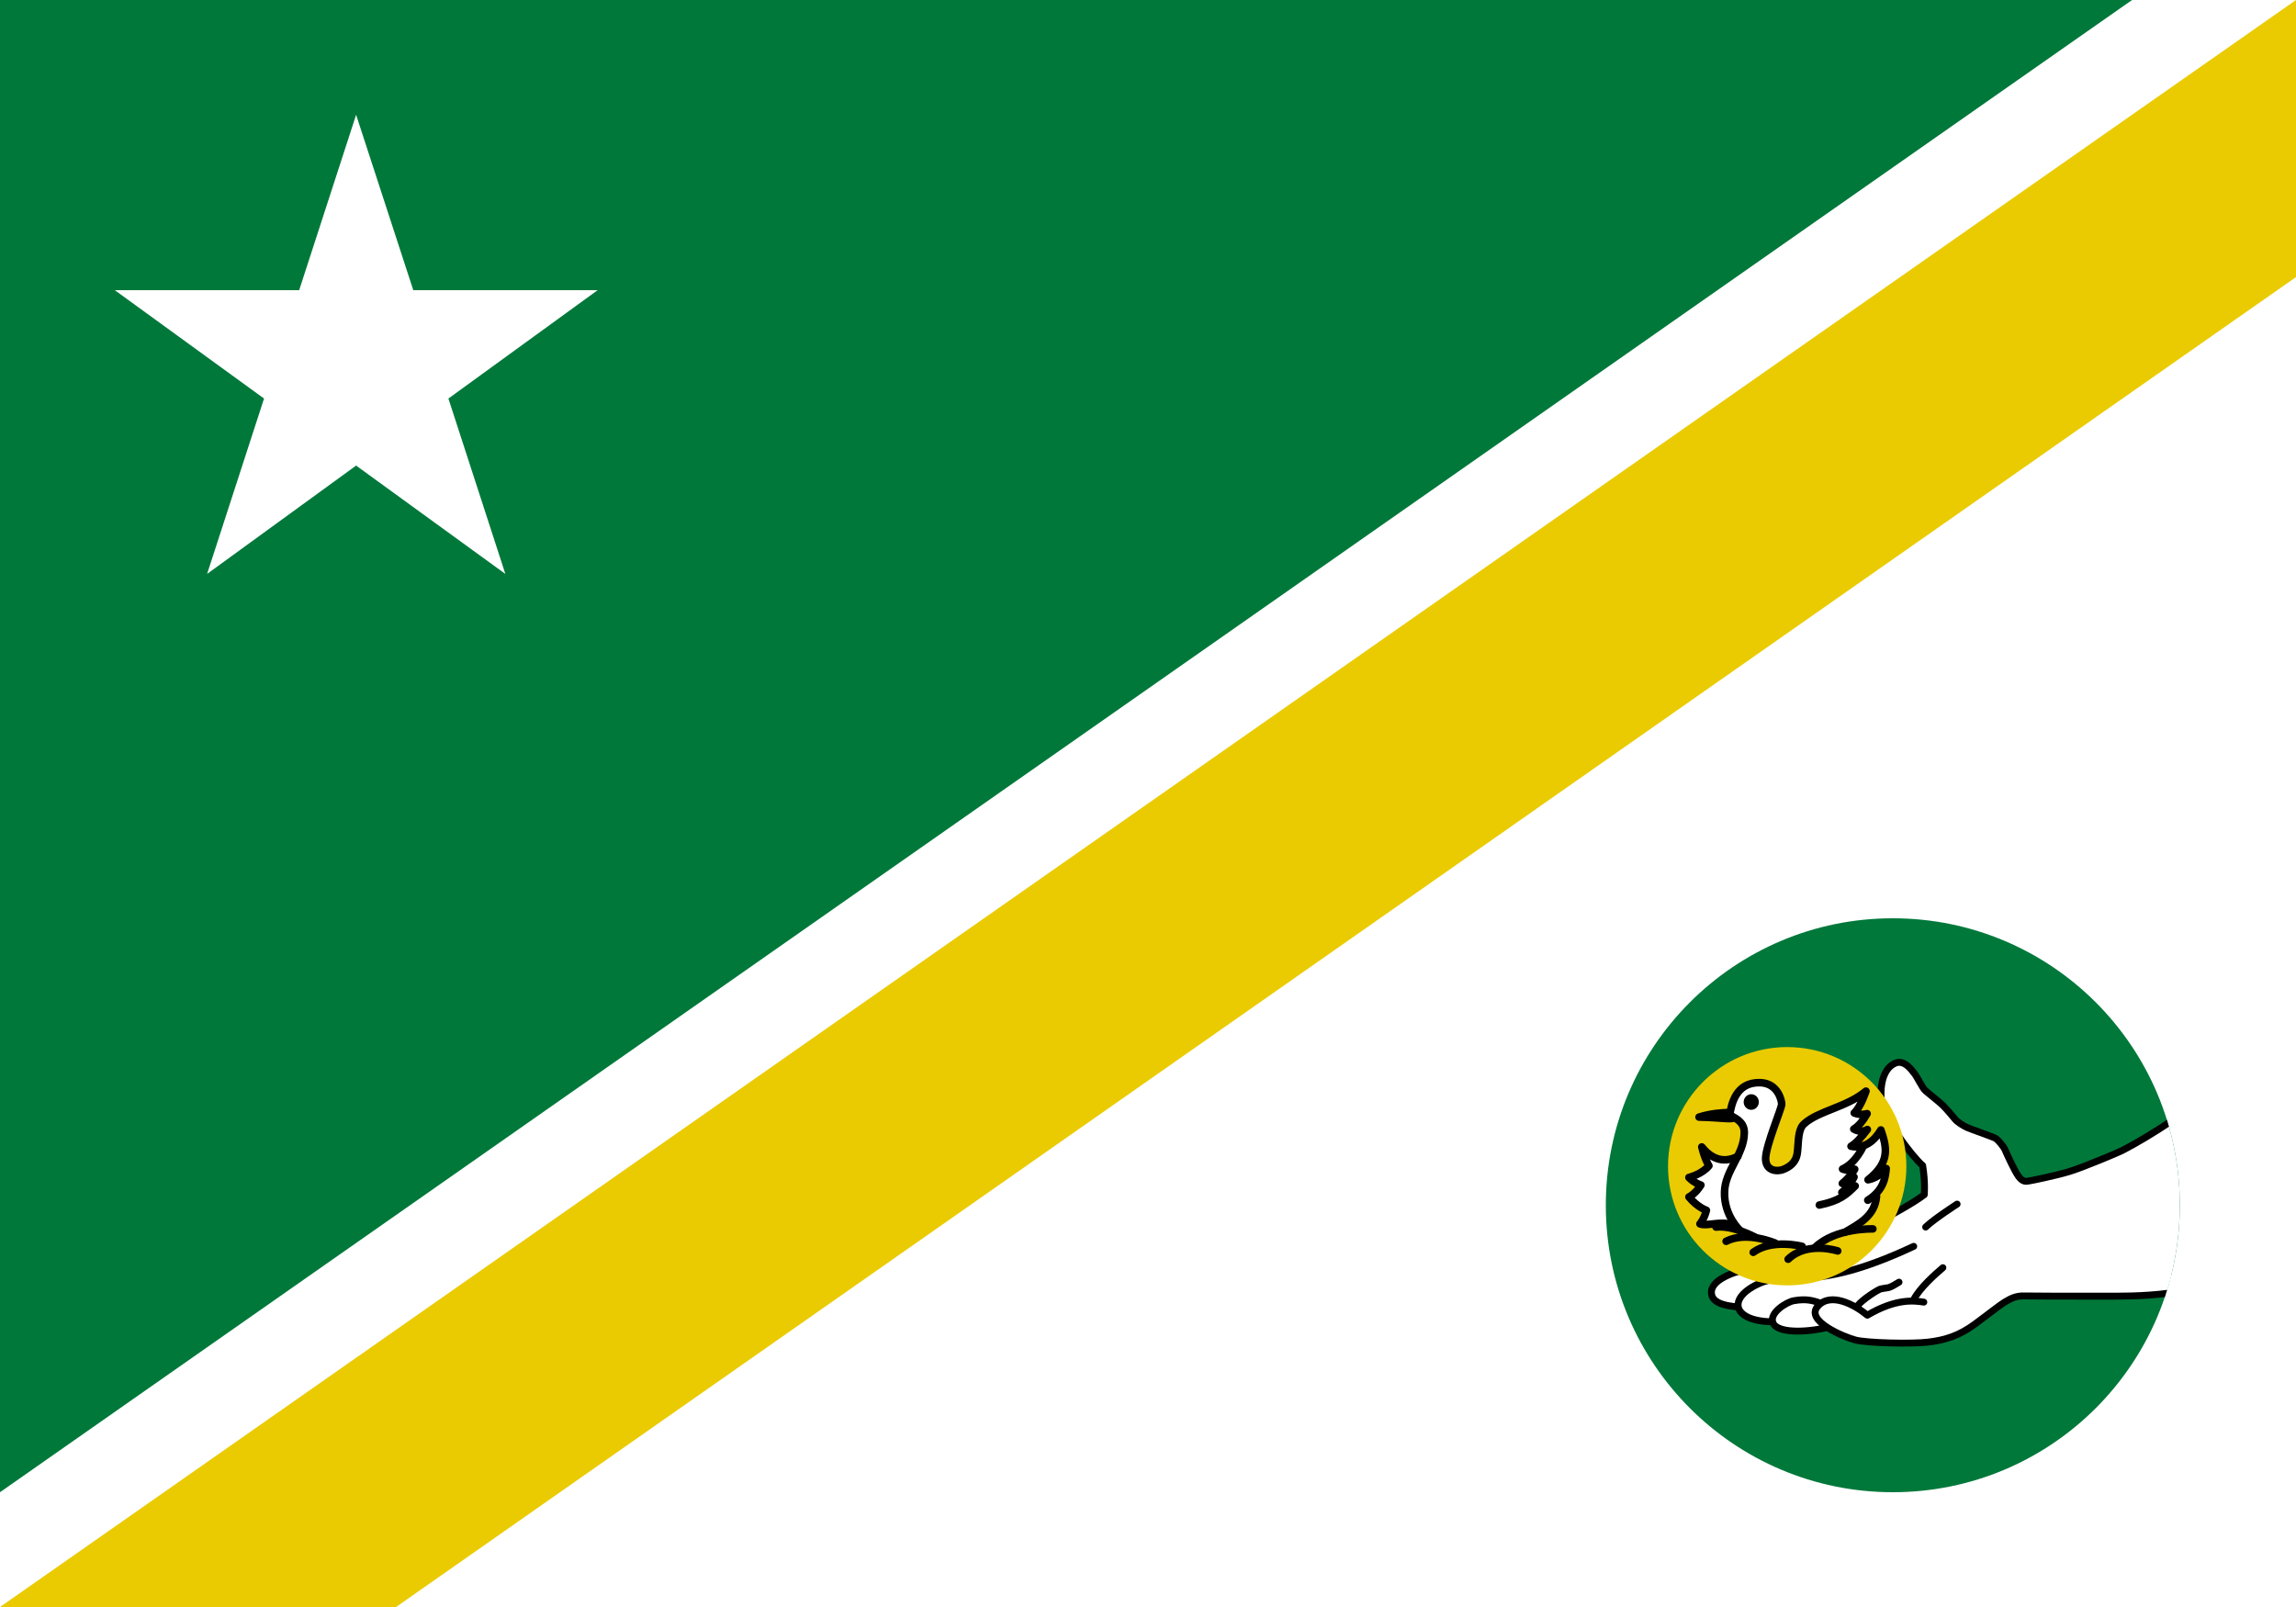
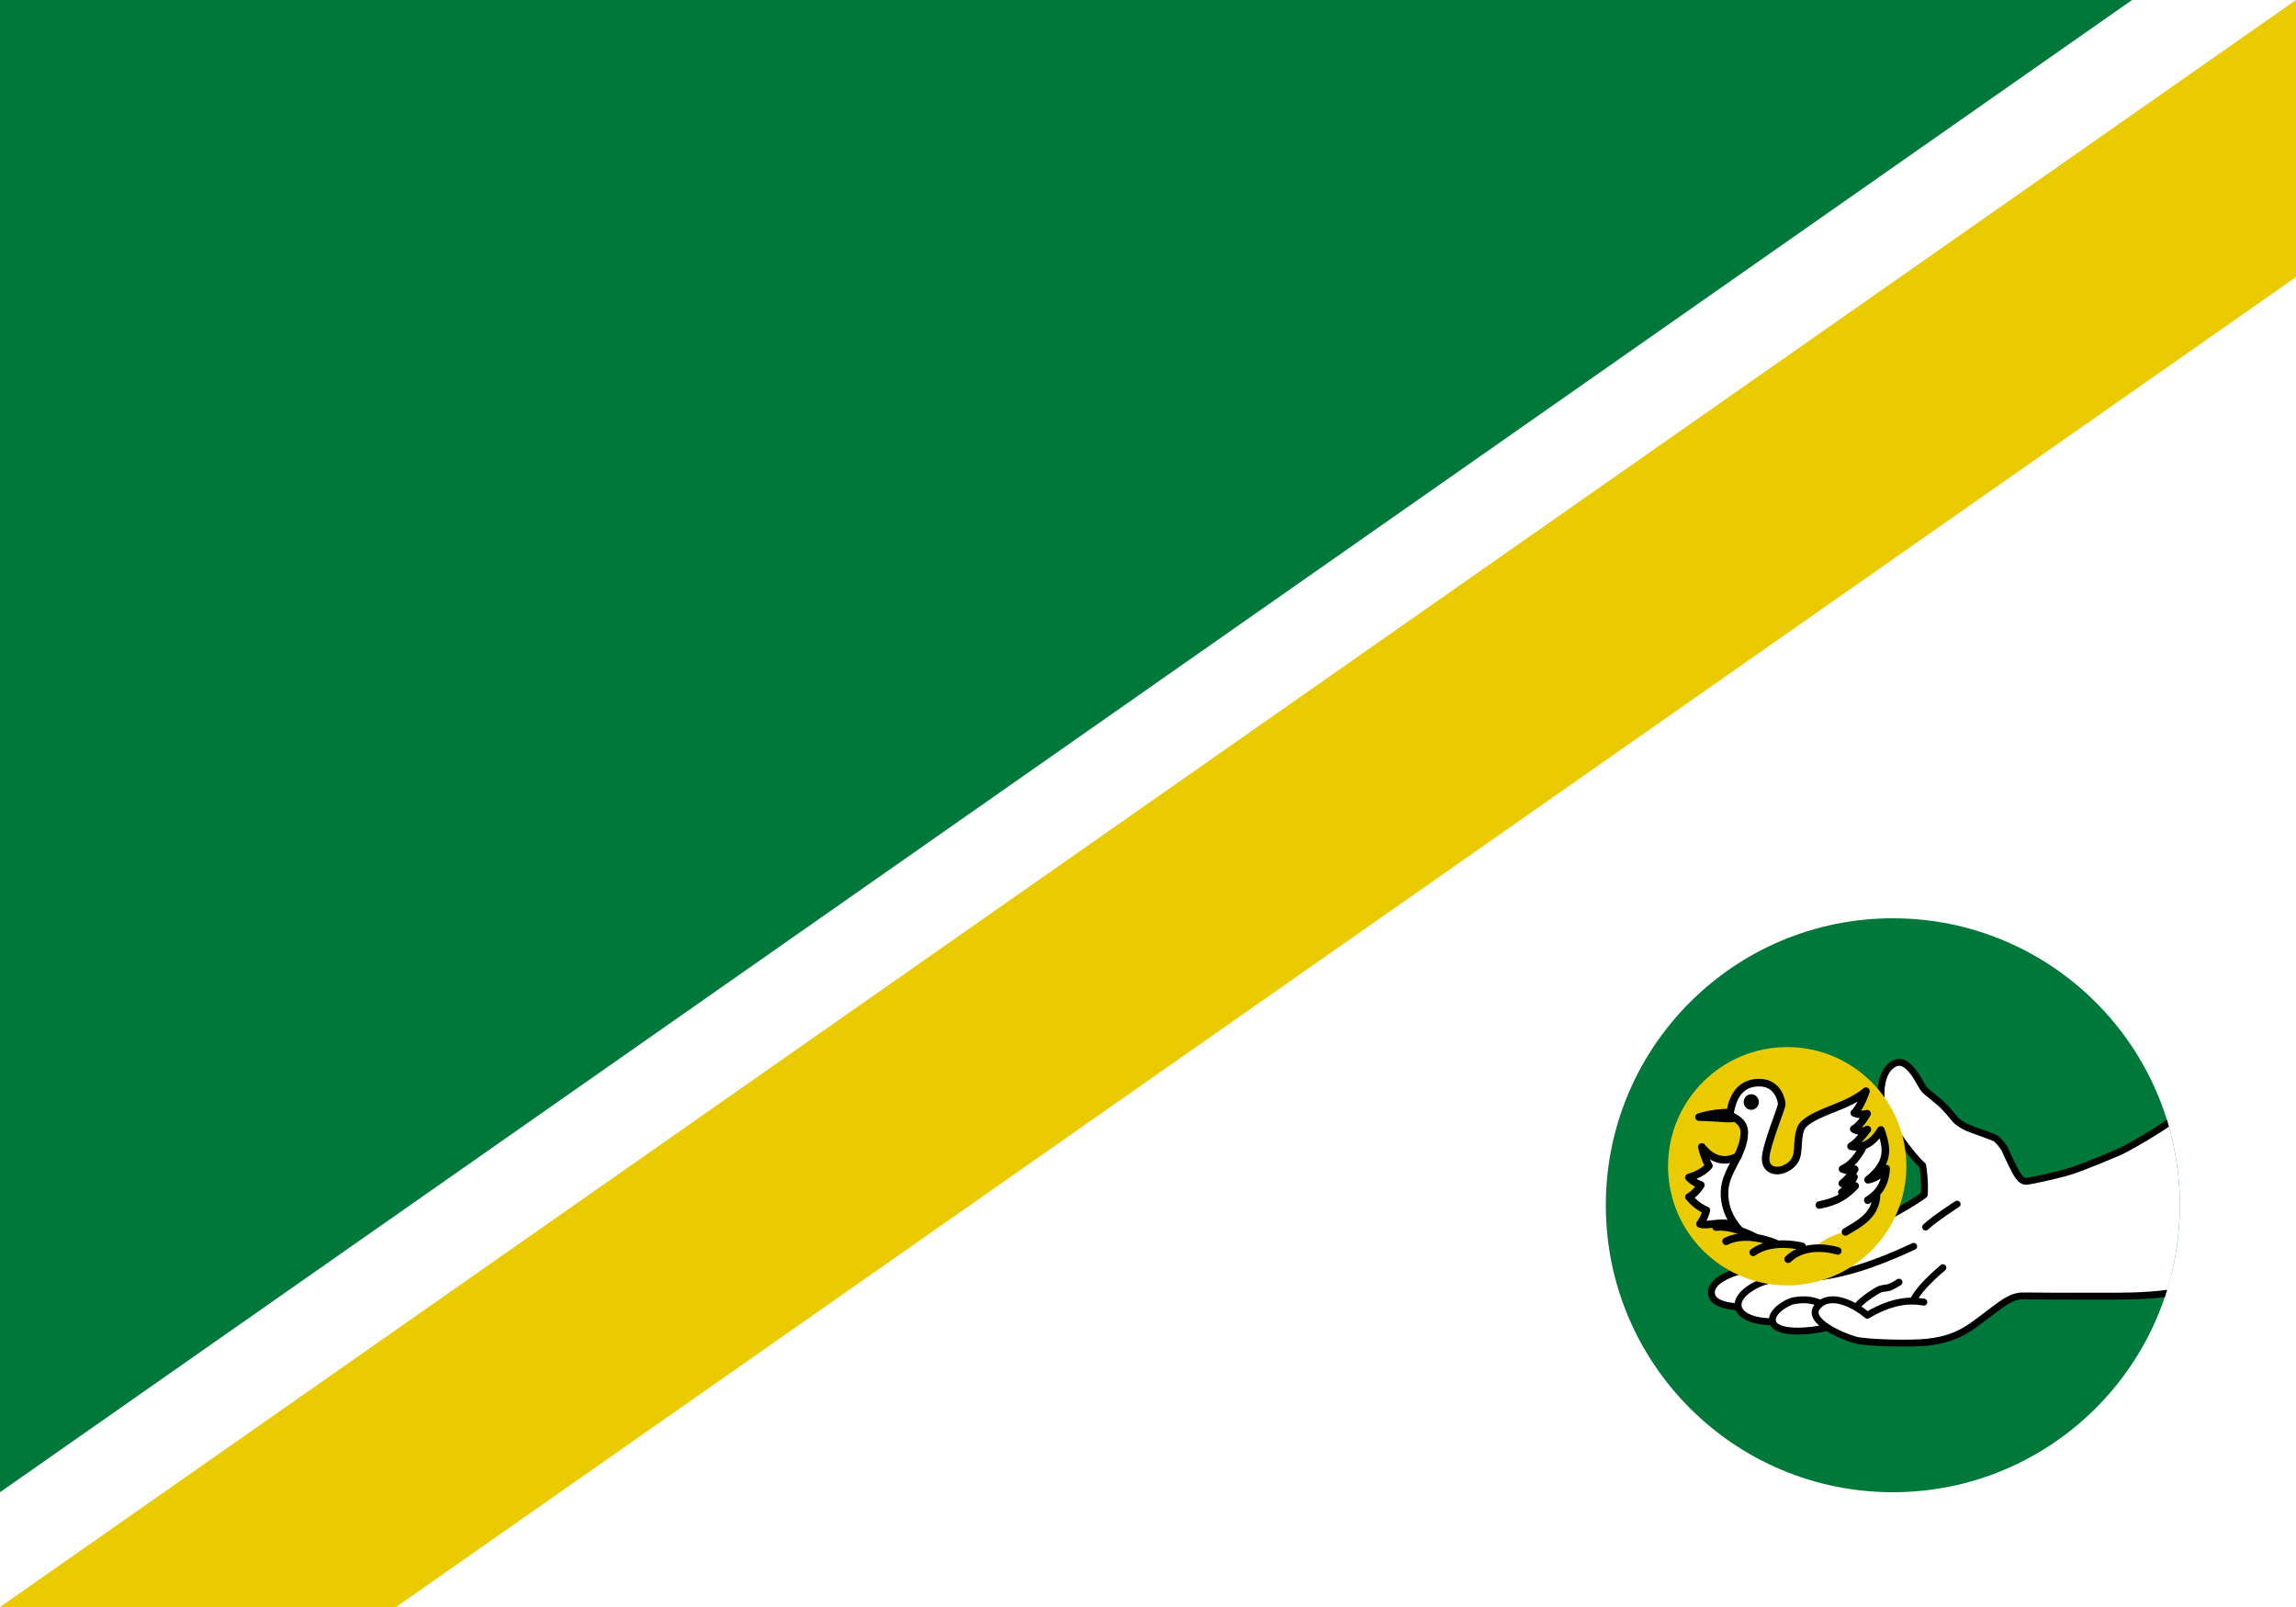
<svg xmlns="http://www.w3.org/2000/svg" xmlns:xlink="http://www.w3.org/1999/xlink" version="1.1" id="Camada_1" x="0px" y="0px" viewBox="0 0 1000 700" style="enable-background:new 0 0 1000 700;" xml:space="preserve">
  <style type="text/css">
	.st0{fill:#FFFFFF;}
	.st1{fill:#EACB01;}
	.st2{fill:#00783A;}
	.st3{clip-path:url(#SVGID_00000160893680916887845340000014001371440047498686_);}
	.st4{fill:none;stroke:#000000;stroke-width:3;stroke-linecap:round;stroke-linejoin:round;stroke-miterlimit:10;}
	.st5{fill:#FFFFFF;stroke:#000000;stroke-width:3;stroke-linecap:round;stroke-linejoin:round;stroke-miterlimit:10;}
	.st6{fill:none;stroke:#000000;stroke-width:3.3;stroke-linecap:round;stroke-linejoin:round;stroke-miterlimit:10;}
</style>
  <rect y="0" class="st0" width="1000" height="700" />
  <polygon class="st1" points="1000,0 0,700 172.5,700 1000,120.7 " />
  <polygon class="st2" points="0,0 0,0 0,650 928.6,0 " />
-   <polygon class="st0" points="155.1,50 180,126.4 260.3,126.4 195.3,173.6 220.1,250 155.1,202.8 90.2,250 115,173.6 50,126.4   130.3,126.4 " />
  <g>
    <circle class="st2" cx="824.4" cy="525" r="125" />
    <g>
      <defs>
        <circle id="SVGID_1_" cx="824.4" cy="525" r="125" />
      </defs>
      <clipPath id="SVGID_00000066491898379762929070000001085230107188267904_">
        <use xlink:href="#SVGID_1_" style="overflow:visible;" />
      </clipPath>
      <g style="clip-path:url(#SVGID_00000066491898379762929070000001085230107188267904_);">
        <path d="M846.2,552.2c-3.5,3-10,8.7-12.7,13.9L846.2,552.2z" />
        <path d="M819,561.5c-1,0.3-7.6,4.3-9.9,7.2l14.6-8.2c-0.4,0.2-0.7,0.3-0.9,0.4C822.1,561,820,561.2,819,561.5z" />
        <path d="M823.7,560.5c1.2-0.5,2.7-1.5,3.4-1.9L823.7,560.5z" />
        <path d="M833.5,542.9" />
        <path class="st0" d="M983,551.6c-26.3,13.7-52.3,13-67.6,13c-15.3,0-30,0-33.7-0.1c-3.6-0.1-5.8,1-8.5,2.7     c-2.7,1.6-6.2,4.5-13,9.6c-6.8,5-12.9,6.9-20.2,7.8c-7.4,0.9-26.9,0.5-31.8-0.9c-3.2-0.8-11.3-4-15.3-7.8l0,1     c-6.5,3.2-18.3,4.7-20.6-0.6c-0.1-0.2-0.1-0.3-0.2-0.5c-9.1-0.1-14.3-2.9-15-6.5c-5.8-0.5-12.1-1.8-11.7-6.7     c0.5-6,12.5-9.4,17.7-10.2c41.7-6.7,59.5-22.6,59.5-22.6s10.4-5.5,15.5-9.4c0,0,0.5-5.3-0.7-12.7c-4.2-3.5-17.7-20.8-18.1-29.5     c-0.4-8.7,2.5-13.5,6.2-15.1c3.8-1.6,6.9,2.7,8.3,4.5c1.4,1.8,3.3,6.1,4.7,7.4c1.3,1.2,6.2,5,7.7,6.5c1.5,1.5,4.1,4.5,5.2,5.9     c1.1,1.4,3.6,3,5.5,3.8c1.8,0.8,11.3,4,12.3,4.7c1.1,0.7,3.6,3.7,4.1,5s4,9.2,5.9,11.6c0.1,0.1,0.1,0.2,0.2,0.3     c1.7,2.2,3,1.9,4.4,1.7c1.4-0.3,11.5-2.3,17.2-4c5.5-1.7,21.8-8.4,23.8-9.5c2-1.1,25.1-12.9,41.2-29.4" />
        <path class="st4" d="M966,471.5c-16.1,16.5-39.2,28.3-41.2,29.4c-2,1.1-18.3,7.9-23.8,9.5c-5.7,1.7-15.8,3.8-17.2,4     c-1.4,0.3-2.8,0.5-4.6-1.9c-1.8-2.4-5.4-10.4-5.9-11.6c-0.5-1.3-3-4.3-4.1-5c-1.1-0.7-10.5-3.9-12.3-4.7     c-1.8-0.8-4.4-2.4-5.5-3.8c-1.1-1.4-3.7-4.4-5.2-5.9c-1.5-1.5-6.4-5.3-7.7-6.5c-1.3-1.2-3.3-5.6-4.7-7.4     c-1.4-1.8-4.5-6.1-8.3-4.5c-3.8,1.6-6.6,6.4-6.2,15.1c0.4,8.7,13.9,26,18.1,29.5c1.2,7.4,0.7,12.7,0.7,12.7     c-5.1,3.9-15.5,9.4-15.5,9.4s-17.8,15.9-59.5,22.6c-5.2,0.8-17.3,4.2-17.7,10.2s8.7,6.5,15.1,7" />
        <path class="st4" d="M838.7,534.5c3.6-3.5,13.7-10,13.7-10" />
        <path class="st4" d="M846.2,552.2c-3.5,3-10,8.7-12.7,13.9" />
        <path class="st4" d="M809.1,568.7c2.2-2.8,8.8-6.9,9.9-7.2c1-0.3,3.2-0.5,3.8-0.7c1-0.3,3.4-1.7,4.3-2.3" />
        <path class="st5" d="M833.5,542.9c-46.8,21.9-54.1,9.1-69.2,17.1c-13.3,7.1-7.9,17.1,11.9,15.6" />
        <path class="st5" d="M793.1,567.7c-3.5-1.2-6.4-2.1-11.9-1.1c-2.9,0.5-10.8,5.2-9,9.6c2.2,5.3,17.8,3.8,24.7,1.7" />
        <path class="st0" d="M837.9,567.2c-4.4-0.7-12.2-1.6-24.6,5.7c-5.4-4.5-16-10.3-21.6-3.9c-5.7,6.4,11.5,13.4,16.4,14.7     c4.9,1.3,24.5,1.8,31.8,0.9c7.4-0.9,13.4-2.8,20.2-7.8c6.8-5,10.3-7.9,13-9.6c2.7-1.6,4.9-2.8,8.5-2.7c3.6,0.1,18.4,0.1,33.7,0.1     s41.3,0.7,67.6-13" />
        <path class="st4" d="M837.9,567.2c-4.4-0.7-12.2-1.6-24.6,5.7c-5.4-4.5-16-10.3-21.6-3.9c-5.7,6.4,11.5,13.4,16.4,14.7     c4.9,1.3,24.5,1.8,31.8,0.9c7.4-0.9,13.4-2.8,20.2-7.8c6.8-5,10.3-7.9,13-9.6c2.7-1.6,4.9-2.8,8.5-2.7c3.6,0.1,18.4,0.1,33.7,0.1     s41.3,0.7,67.6-13" />
      </g>
    </g>
    <circle class="st1" cx="778.4" cy="508" r="51.9" />
    <g>
      <path class="st0" d="M819.2,492.1c-3,5-7.3,8.3-13,7.1c2.2-1.3,4.4-3.8,7.1-7.3c0,0-2.5,1.8-5.9-0.2c2-1.2,4-3.5,5.8-6.7    c0,0-2.7,0.9-5.6-0.3c2.9-2.7,5.1-9.5,5.1-9.5c-8.5,7.1-20.4,8.4-26.9,14.2c-2.9,2.5-2.4,8.2-3,12.7c-0.6,4.5-3.7,6.2-6.1,7.2    c-2.4,1-7.8,0.9-7.7-4.9c0.2-5.8,7-21.8,7-23.5c0-1.7-1.7-9.2-9.4-9.4c-10.7-0.3-12.5,9.6-13.3,14.2c5.9,2.5,6.5,5.4,6.4,8    c-0.1,3.6-1.3,6.8-2.8,9.8c-7,3.6-12.3,0.2-15.7-4.1c1.4,5.6,3.1,8.2,3.1,8.2c-3,3.7-8.7,5.1-8.7,5.1c2.2,2.4,5.2,3.3,5.2,3.3    c-2.3,3.8-5.2,5.2-5.2,5.2c3.7,4.5,7.6,5.8,7.6,5.8c-1,4-2.8,5.9-2.8,5.9c1.9,0.8,5.2,0,8.6-0.2l-1.6,1.6    c7.5-0.9,17.4,4.6,17.4,4.6l0.2,0.2c4.7,0.7,8.3,2.3,8.3,2.3l1.1,0.4c5.7-0.4,10.6,0.9,10.6,0.9l2.5,1.3c1.2-0.2,2-0.4,3.1-0.4    l0.1-0.5c3.7-3.5,8.7-5.5,13.2-6.6c5.4-3.3,12.8-6.7,13.5-15.5l-0.6-0.5c3.8-3.3,4-6.2,4.2-9.4c0,0-2.4,1.9-7.3,2.7    C823.6,505.9,821.6,499.4,819.2,492.1z" />
      <path class="st6" d="M778.8,548.5c8.3-8,21.6-3.6,21.6-3.6" />
      <path class="st6" d="M763.6,545.5c8.2-6,21.3-2.6,21.3-2.6" />
      <path class="st6" d="M751.8,540.7c9-4.6,21.4,0.8,21.4,0.8" />
      <path class="st6" d="M747.4,534.5c7.5-0.9,17.4,4.6,17.4,4.6" />
-       <path class="st6" d="M790.6,543.3c8.8-8.5,25.1-8,25.1-8" />
      <path class="st6" d="M813.5,522.8c6.9-4.3,7.7-9.9,8-13.8c0,0-3,4-7.9,4.9c10-7.9,8-14.5,5.6-21.7c-3,5-7.3,8.3-13,7.1    c2.2-1.3,4.4-3.8,7.1-7.3c0,0-2.5,1.8-5.9-0.2c2-1.2,4-3.5,5.8-6.7c0,0-2.7,0.9-5.6-0.3c2.9-2.7,5.1-9.5,5.1-9.5    c-8.5,7.1-20.4,8.4-26.9,14.2c-2.9,2.5-2.4,8.2-3,12.7c-0.6,4.5-3.7,6.2-6.1,7.2c-2.4,1-7.8,0.9-7.7-4.9c0.2-5.8,7-21.8,7-23.5    c0-1.7-1.7-9.2-9.4-9.4c-10.7-0.3-12.5,9.6-13.3,14.2c5.9,2.5,6.5,5.4,6.4,8c-0.3,9.4-8.4,16.1-8.6,25.4    c-0.3,10.4,6.8,16.8,6.8,16.8" />
      <path class="st6" d="M803.8,536.6c5.4-3.3,12.8-6.7,13.5-15.5" />
      <path class="st6" d="M756.9,503.7c-7,3.6-12.3,0.2-15.7-4.1c1.4,5.6,3.1,8.2,3.1,8.2c-3,3.7-8.7,5.1-8.7,5.1    c2.2,2.4,5.2,3.3,5.2,3.3c-2.3,3.8-5.2,5.2-5.2,5.2c3.7,4.5,7.6,5.8,7.6,5.8c-1,4-2.8,5.9-2.8,5.9c2.9,1.2,9.2-1.4,13.7,0.4" />
      <path class="st6" d="M753.5,484.6c-4.1,0.1-8.3,0.4-13.5,2c10,0.2,15.5,1.4,14.8,0" />
      <ellipse transform="matrix(2.680259e-02 -1 1 2.680259e-02 261.999 1229.762)" cx="762.6" cy="480.3" rx="3.4" ry="3.3" />
      <path class="st6" d="M792.4,524.9c8.8-1.8,11.8-4.5,15.6-8.3c-2.2,1.7-5.8,2.8-5.8,2.8c3.4-2.6,5.3-6.7,5.3-6.7    c-3.9,2.6-5.1,2.8-5.1,2.8c3.5-2.9,5.4-6.2,5.4-6.2c-3.2,1-5.3-0.1-5.3-0.1c5.8-2.6,8.9-9.7,8.9-9.7" />
    </g>
  </g>
</svg>